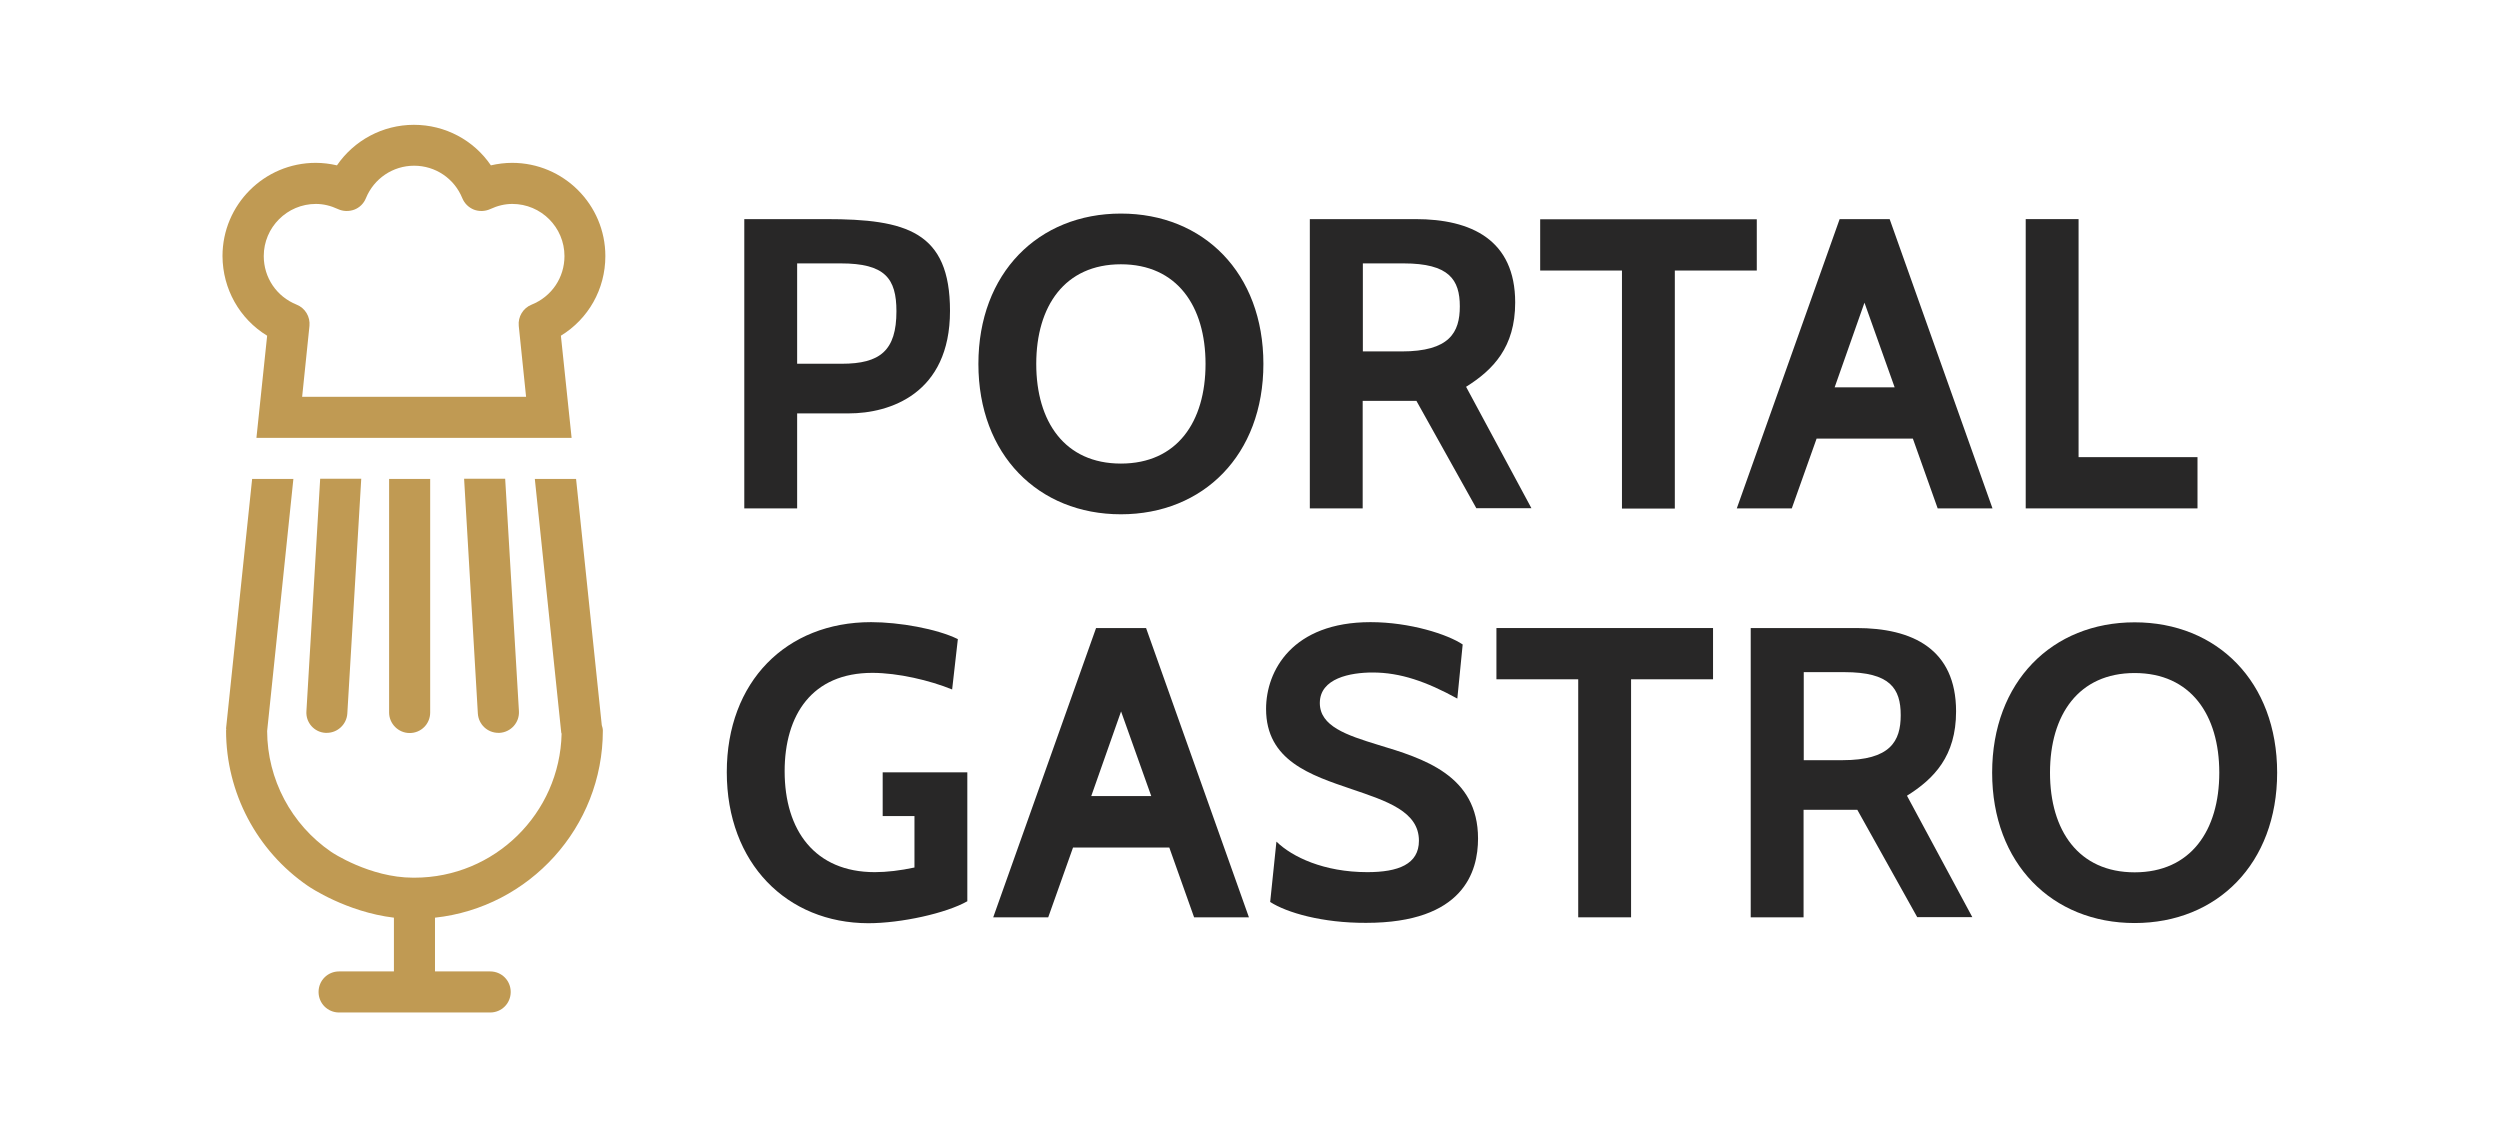
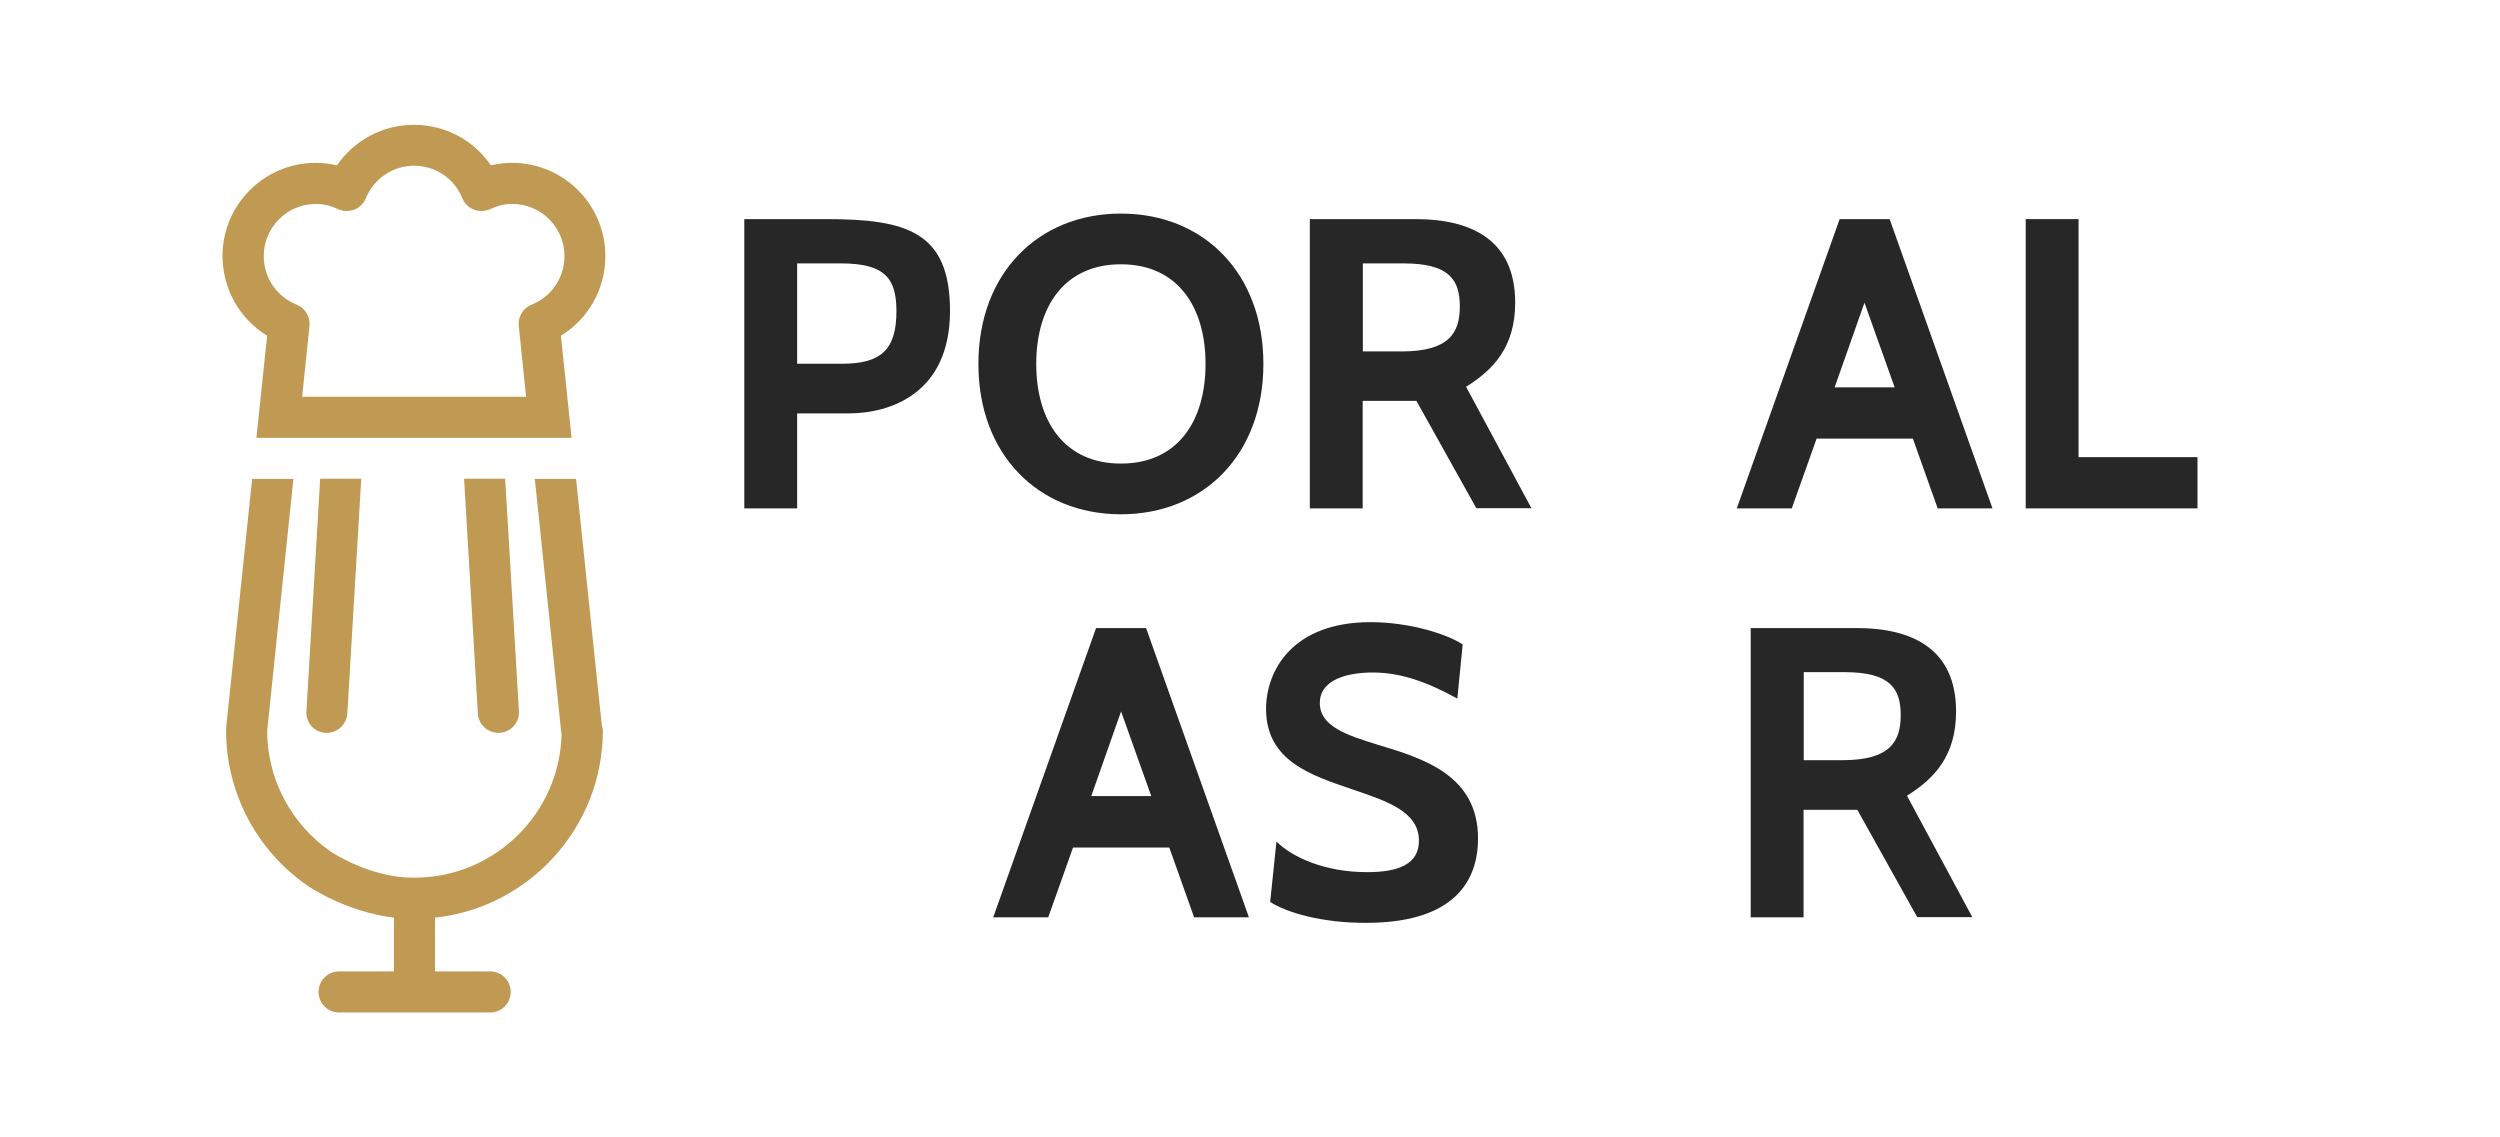
<svg xmlns="http://www.w3.org/2000/svg" version="1.1" id="Warstwa_1" x="0px" y="0px" viewBox="0 0 1400 636.8" style="enable-background:new 0 0 1400 636.8;" xml:space="preserve">
  <style type="text/css">
	.st0{fill:#282727;}
	.st1{fill:#C09A53;}
</style>
  <g>
    <g>
      <path class="st0" d="M446.4,231.5v53.2h-29.6v-162h45.8c44.9,0,69.4,6.9,69.4,51.4c0,46.5-33.8,57.4-56.7,57.4H446.4z     M446.4,147.5v56.2h25c21.5,0,30.6-7.4,30.6-29.4c0-18.5-6.5-26.8-31.2-26.8H446.4z" />
      <path class="st0" d="M547.9,203.8c0-50.9,33.6-84.2,79.8-84.2c46.3,0,79.8,33.3,79.8,84.2c0,50.9-33.6,84.2-79.8,84.2    C581.5,288,547.9,254.7,547.9,203.8z M580.3,203.8c0,32.4,16,55.8,47.4,55.8c31.5,0,47.4-23.4,47.4-55.8c0-32.4-16-55.8-47.4-55.8    C596.3,148,580.3,171.4,580.3,203.8z" />
      <path class="st0" d="M826.8,284.7l-33.6-60.2h-30.1v60.2h-29.6v-162h59.2c31.2,0,55.8,11.6,55.8,46.7c0,25-12.3,37.7-27.5,47.2    l36.6,68H826.8z M763.2,147.5v49.3h21.7c26.8,0,32.6-10.6,32.6-25.2c0-15-6-24.1-31.5-24.1H763.2z" />
-       <path class="st0" d="M937.9,151.5v133.3h-29.6V151.5h-45.8v-28.7h121.3v28.7H937.9z" />
      <path class="st0" d="M1085.1,284.7l-13.9-39.1h-53.9l-13.9,39.1h-30.8l57.6-162h28l57.6,162H1085.1z M1044.1,169.5l-16.7,47.4    h33.6L1044.1,169.5z" />
      <path class="st0" d="M1134.4,284.7v-162h29.6v133.3h66.6v28.7H1134.4z" />
    </g>
    <g>
-       <path class="st0" d="M407,432.4c0-50.7,33.3-84,80.8-84c15.7,0,36.8,3.7,48.6,9.5l-3.2,28.2c-12.5-5.1-30.3-9.3-44.7-9.3    c-33.8,0-49.1,23.6-49.1,55.1c0,33.1,16.9,56.5,50.5,56.5c6.7,0,14.3-0.9,22.2-2.6V457h-17.8v-24.5h47.4v72.2    c-11.8,6.7-37,12.3-55.5,12.3C440.8,516.9,407,483.6,407,432.4z" />
      <path class="st0" d="M668.7,513.7l-13.9-39.1h-53.9l-13.9,39.1h-30.8l57.6-162h28l57.6,162H668.7z M627.8,398.4l-16.7,47.4h33.6    L627.8,398.4z" />
      <path class="st0" d="M711.3,505.1l3.5-33.8c8.8,8.6,26.6,17.1,50.9,17.1c17.3,0,28.9-4.4,28.9-17.6c0-16.4-18-22.2-37.7-28.9    C734,434.1,709,426,709,397c0-21.5,14.8-48.6,58.5-48.6c22.2,0,43.3,6.9,51.6,12.5l-3,30.3c-17.3-9.5-31.9-14.6-47.4-14.6    c-12.5,0-29.6,3.2-29.6,17.1c0,13,15,18,32.6,23.4c25.2,7.6,56,16.9,56,52.5c0,18.5-8.1,47.2-62.7,47.2    C740.5,516.9,720.6,511.1,711.3,505.1z" />
-       <path class="st0" d="M913.4,380.4v133.3h-29.6V380.4h-45.8v-28.7h121.3v28.7H913.4z" />
      <path class="st0" d="M1073.7,513.7l-33.6-60.2h-30.1v60.2h-29.6v-162h59.2c31.2,0,55.8,11.6,55.8,46.7c0,25-12.3,37.7-27.5,47.2    l36.6,68H1073.7z M1010.1,376.4v49.3h21.7c26.8,0,32.6-10.6,32.6-25.2c0-15-6-24.1-31.5-24.1H1010.1z" />
-       <path class="st0" d="M1115.6,432.7c0-50.9,33.6-84.2,79.8-84.2s79.8,33.3,79.8,84.2c0,50.9-33.6,84.2-79.8,84.2    S1115.6,483.6,1115.6,432.7z M1148,432.7c0,32.4,16,55.8,47.4,55.8s47.4-23.4,47.4-55.8c0-32.4-16-55.8-47.4-55.8    S1148,400.3,1148,432.7z" />
    </g>
    <path class="st1" d="M149.6,188l-6,57.2h23.1h13.8h23h14.3h23h17.5h23H297h23.1l-6-57.2c15.4-9.4,24.9-26.1,24.9-44.6   c0-28.8-23.4-52.2-52.2-52.2c-4,0-8,0.5-11.9,1.4c-9.6-14.1-25.6-22.7-43.1-22.7c-17.5,0-33.5,8.7-43.1,22.7   c-3.9-0.9-7.9-1.4-11.9-1.4c-28.8,0-52.2,23.4-52.2,52.2C124.7,161.9,134.2,178.6,149.6,188z M176.9,114.2c4.2,0,8.3,1,12.4,2.9   c2.8,1.3,6.1,1.4,9.1,0.3c2.9-1.1,5.3-3.4,6.5-6.4c4.5-11,15.1-18.2,27-18.2c11.9,0,22.5,7.1,27,18.2c1.2,2.9,3.5,5.2,6.5,6.4   c2.9,1.1,6.2,1,9.1-0.3c4.1-1.9,8.2-2.9,12.4-2.9c16.1,0,29.2,13.1,29.2,29.2c0,12.1-7.2,22.7-18.4,27.2c-4.8,1.9-7.7,6.8-7.2,11.9   l4.1,39.7H169.2l4.1-39.7c0.5-5.1-2.4-10-7.2-11.9c-11.2-4.5-18.4-15.1-18.4-27.2C147.7,127.3,160.8,114.2,176.9,114.2z" />
    <path class="st1" d="M267.6,399.6c0.4,6.1,5.4,10.8,11.5,10.8c0.2,0,0.5,0,0.7,0c6.3-0.4,11.2-5.8,10.8-12.2l-7.7-130.1h-23   L267.6,399.6z" />
    <path class="st1" d="M182.3,410.4c0.2,0,0.5,0,0.7,0c6,0,11.1-4.7,11.5-10.8l7.8-131.5h-23l-7.7,130.1   C171.1,404.6,176,410.1,182.3,410.4z" />
    <path class="st1" d="M322.6,268.2h-23.1l14.8,142.1c0,0.2,0.2,0.4,0.2,0.6c-1,44.6-37.5,80.6-82.4,80.6c-0.2,0-0.5,0-0.8,0   c-24.2,0-45.7-14.3-45.9-14.5c-22.3-15.3-35.7-40.6-35.8-67.6l14.7-141.2h-23.1l-14.6,139.7c0,0.2,0.1,0.4,0.1,0.6   c0,0.2-0.1,0.4-0.1,0.6c0,34.7,17.1,67.3,45.8,87c1,0.7,21.6,14.6,48.2,17.8v30.1h-30.7c-6.4,0-11.5,5.1-11.5,11.5   c0,6.4,5.1,11.5,11.5,11.5h84.6c6.4,0,11.5-5.1,11.5-11.5c0-6.4-5.1-11.5-11.5-11.5h-30.9v-30.1c52.8-5.7,94-50.6,94-104.8   c0-1.1-0.3-2-0.6-3L322.6,268.2z" />
-     <path class="st1" d="M229.4,410.5c6.4,0,11.5-5.1,11.5-11.5V268.2h-23V399C217.9,405.3,223.1,410.5,229.4,410.5z" />
  </g>
</svg>